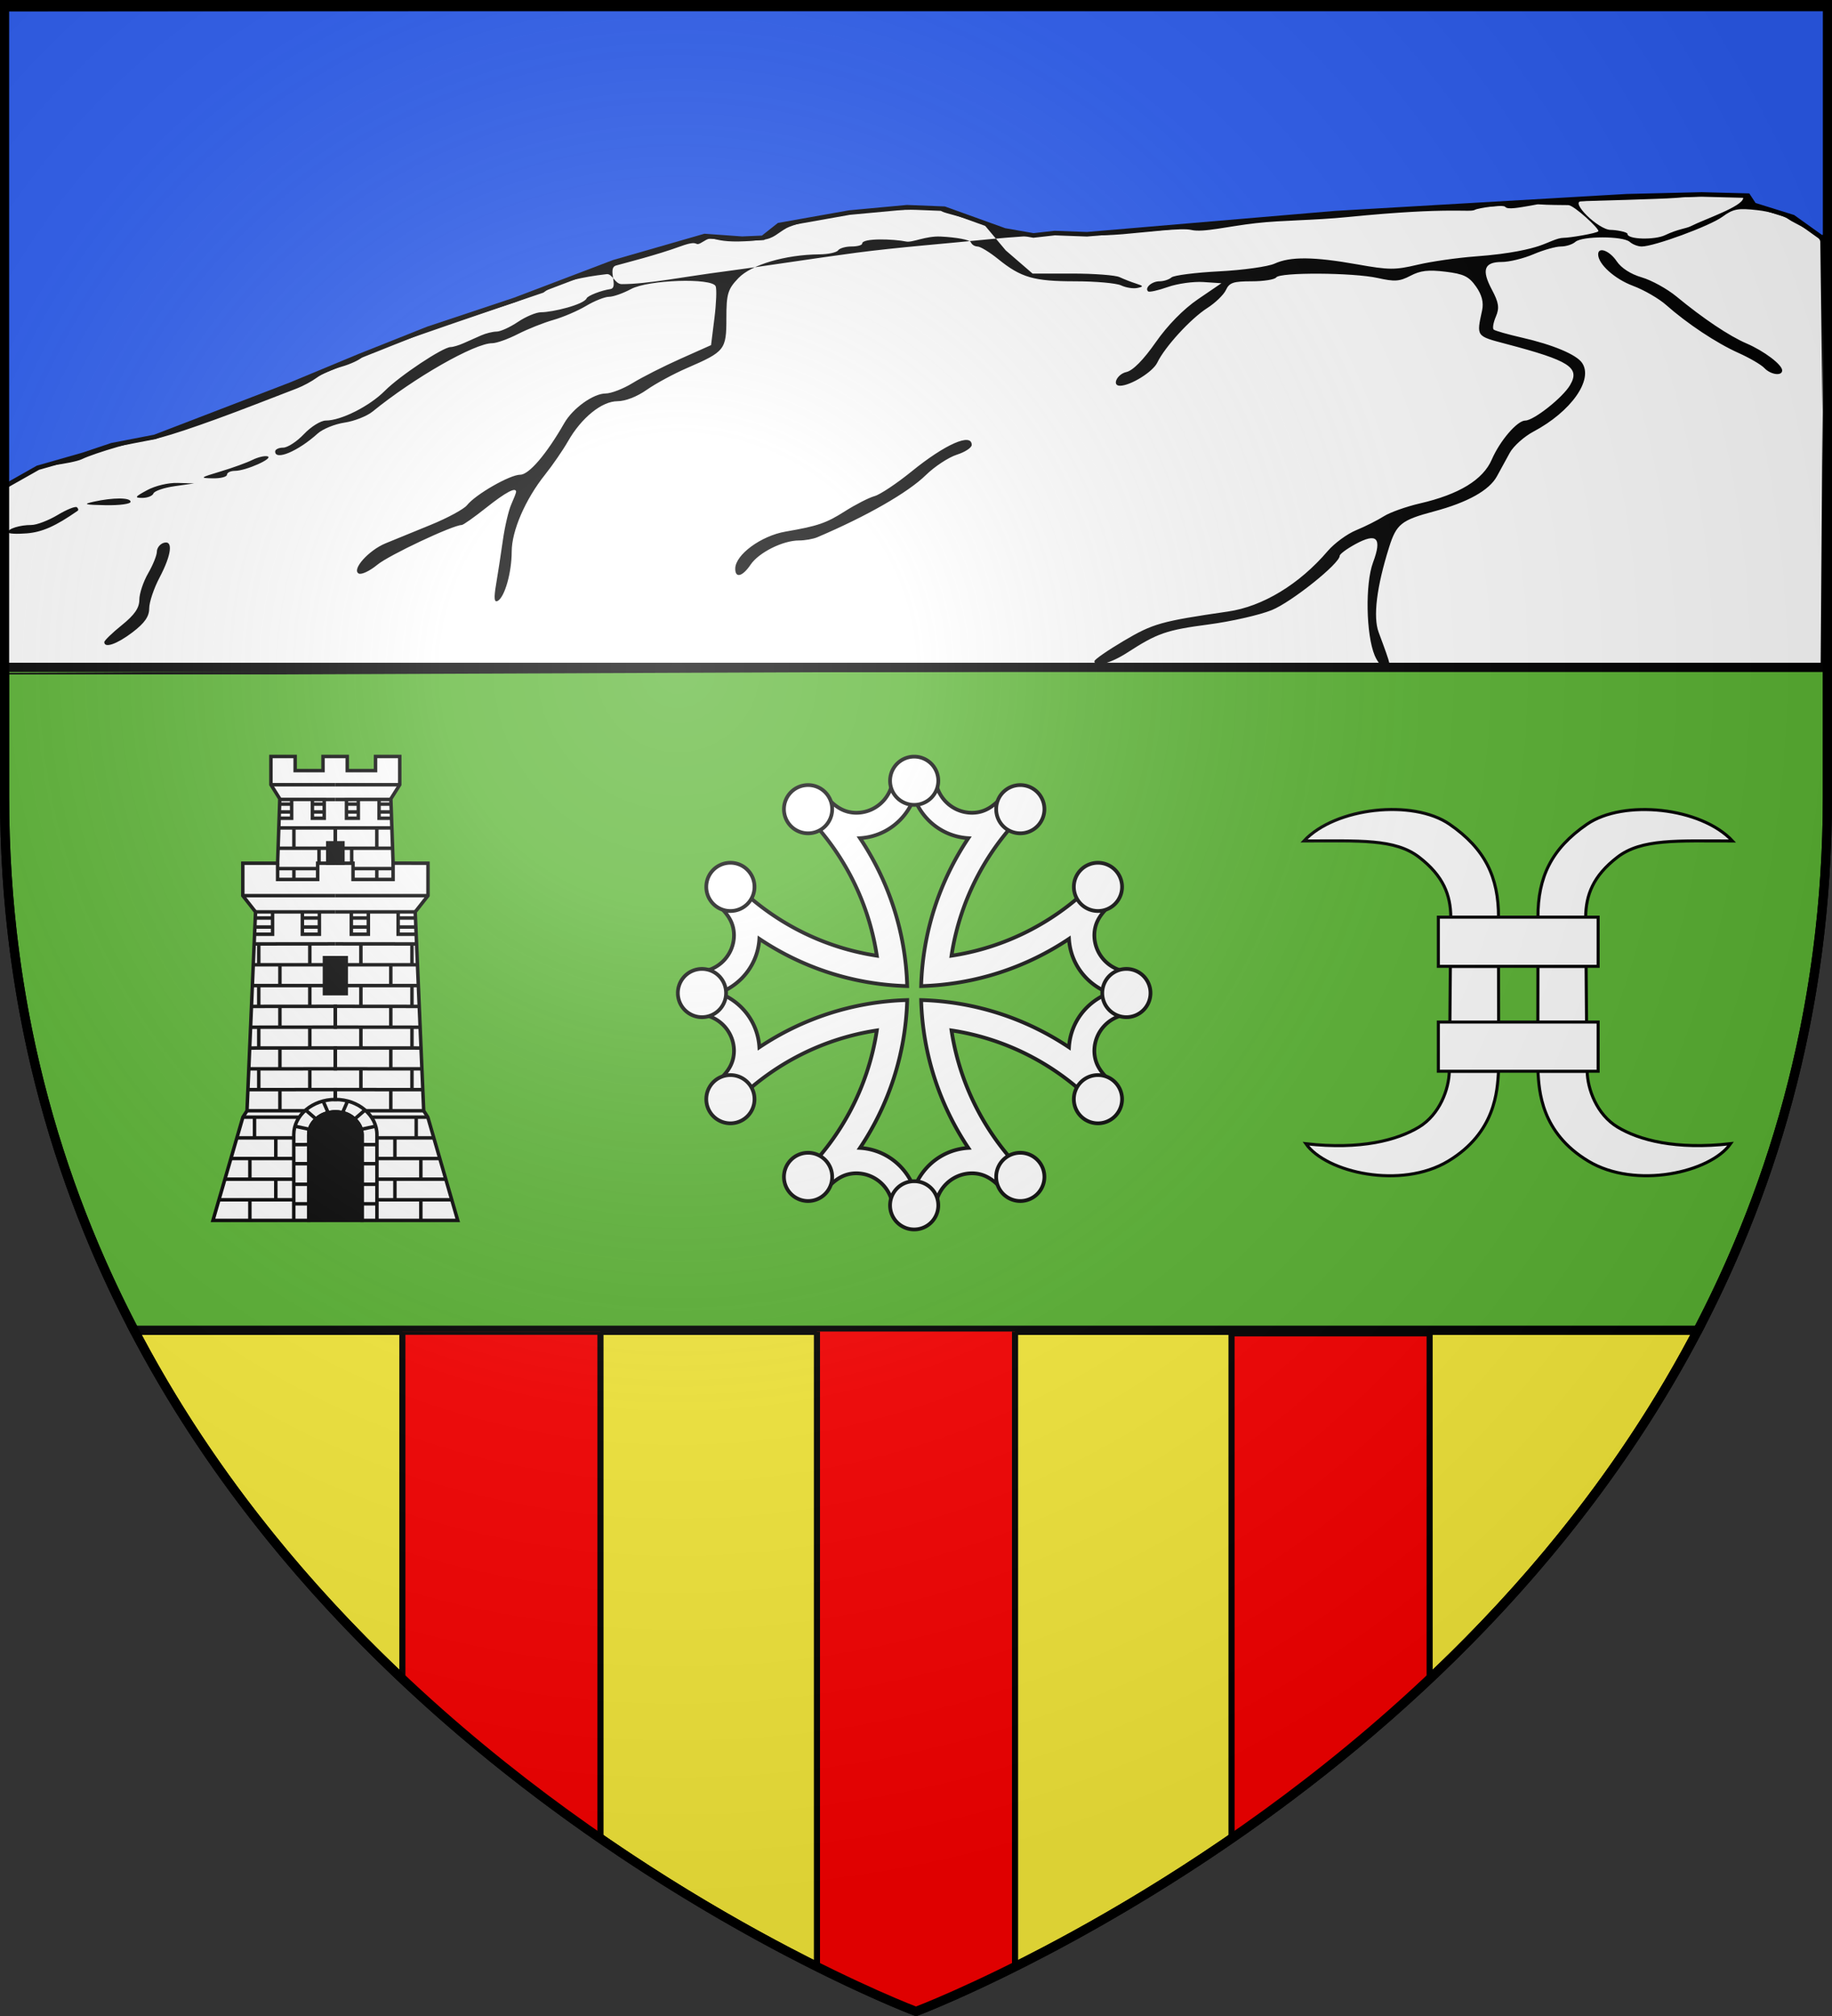
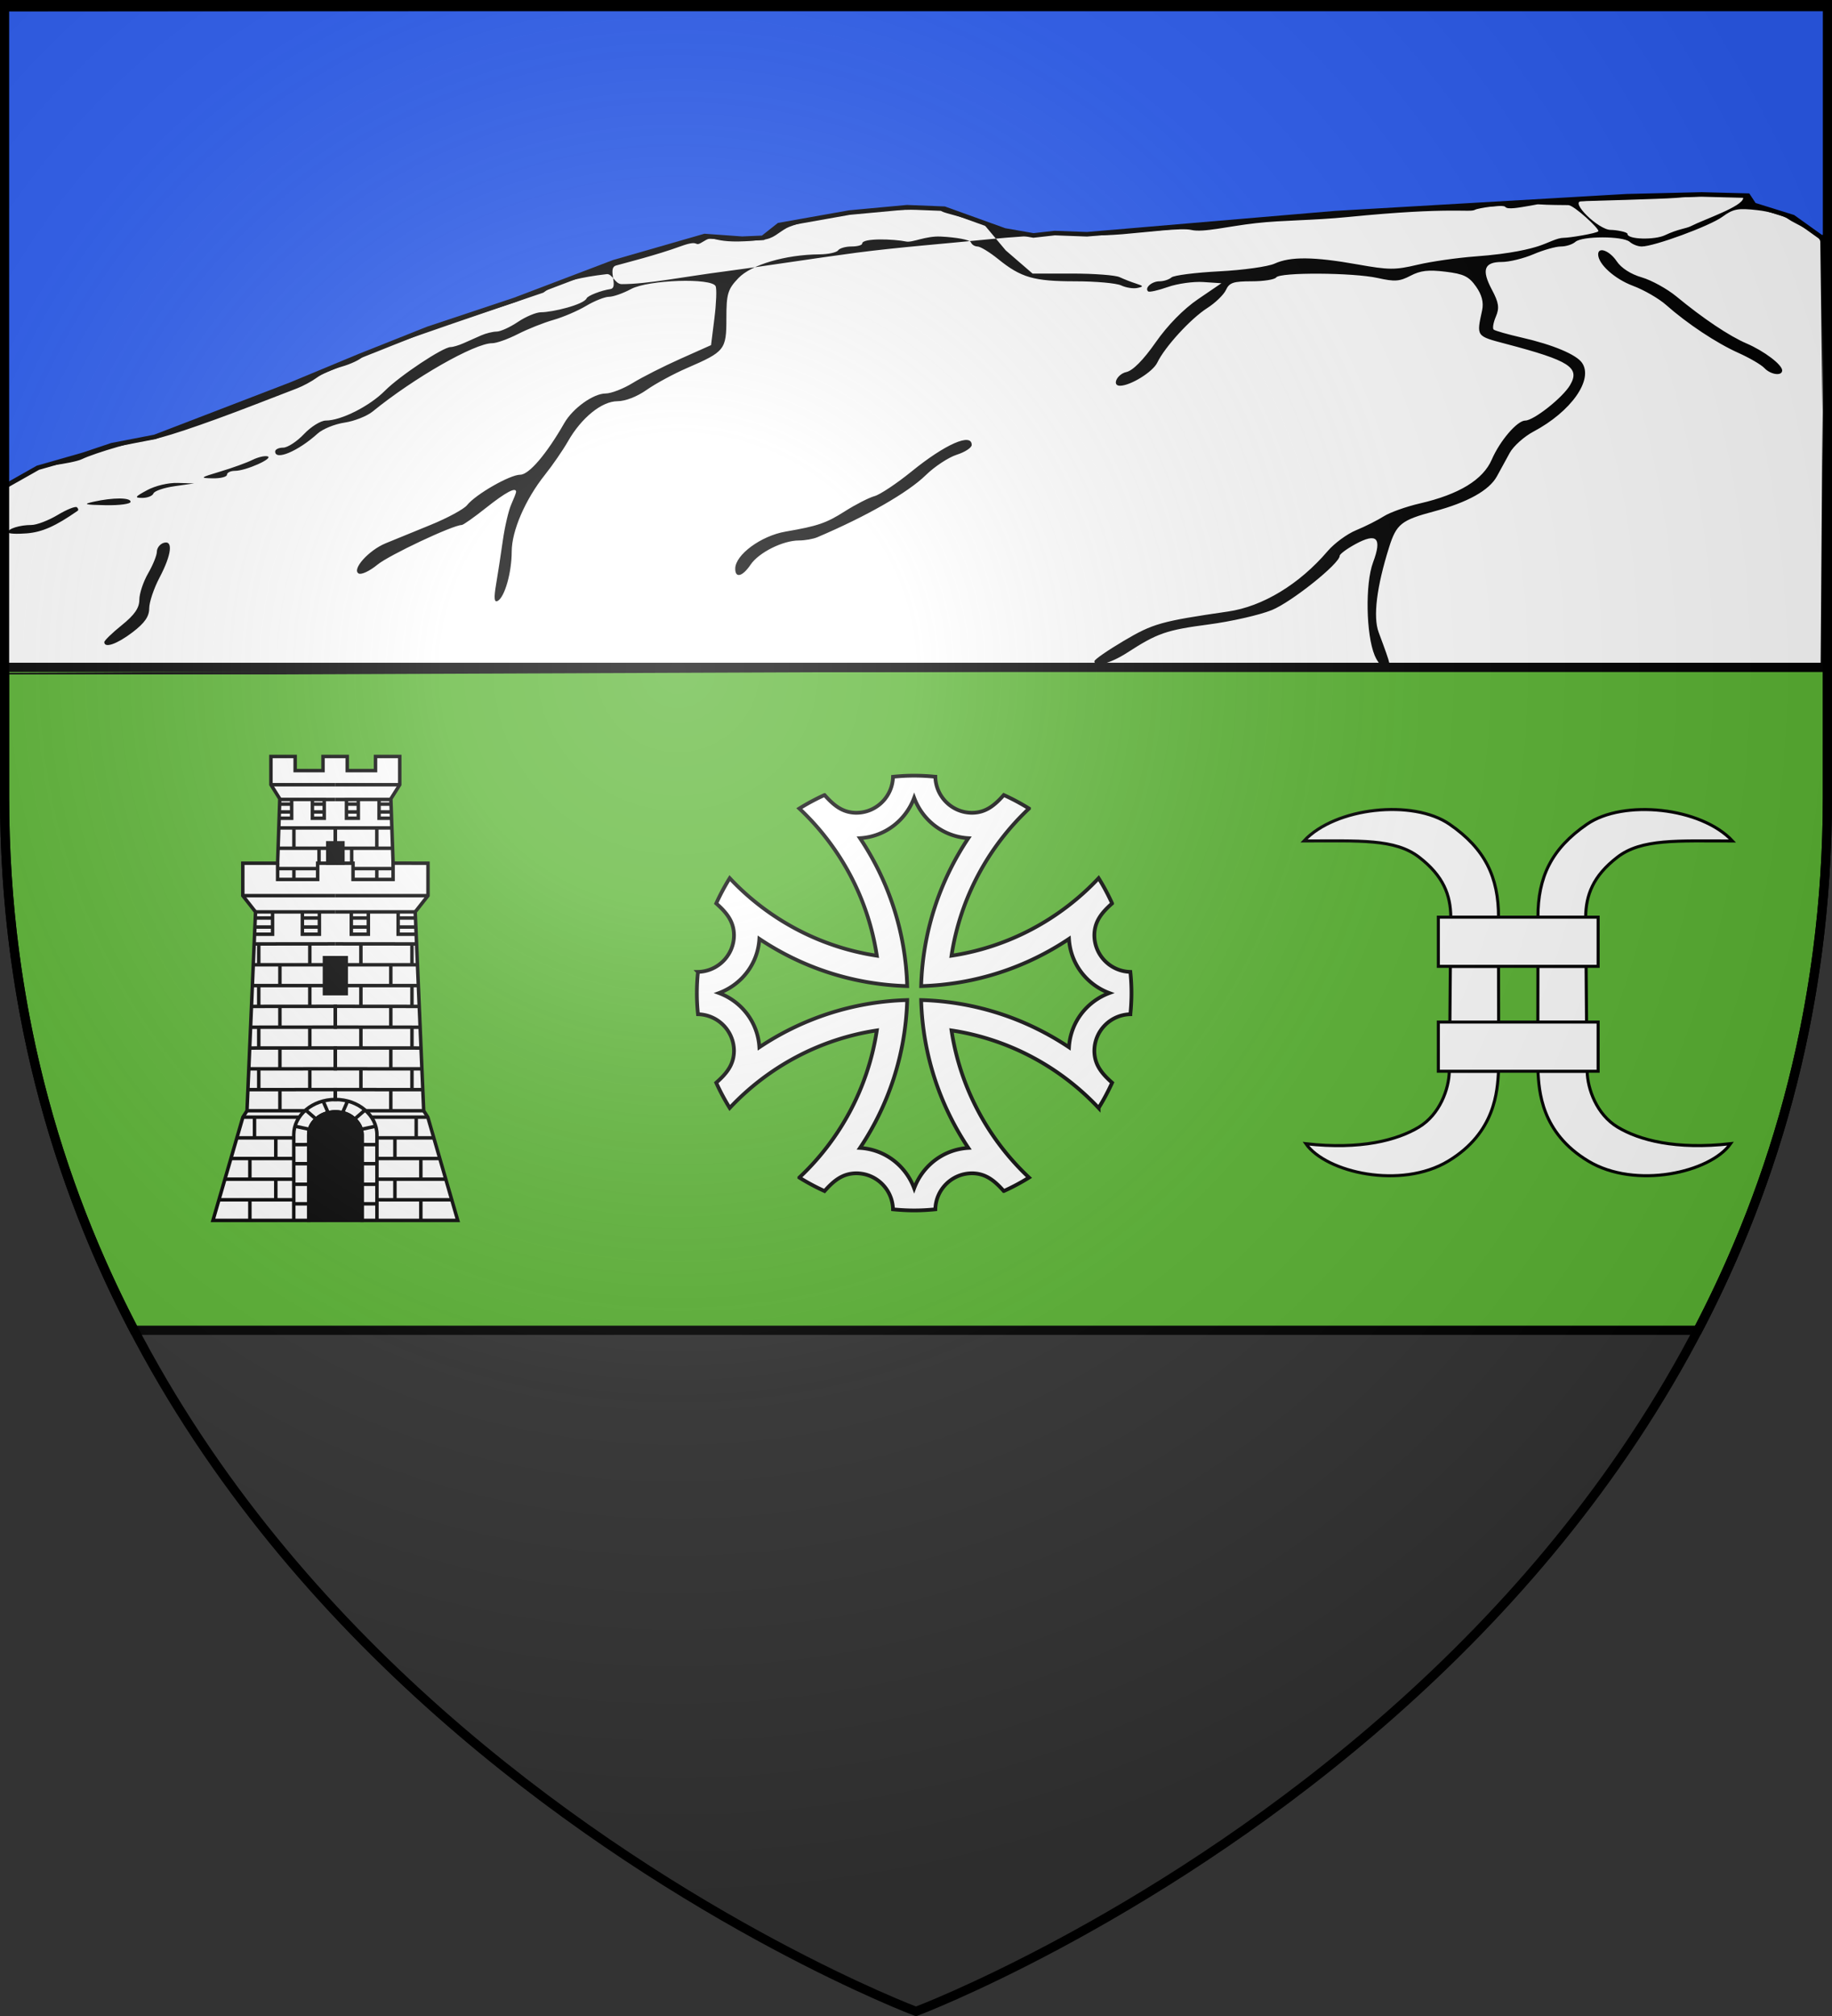
<svg xmlns="http://www.w3.org/2000/svg" xmlns:xlink="http://www.w3.org/1999/xlink" xml:space="preserve" width="600" height="660" version="1.0">
  <rect width="100%" height="100%" fill="#333333" stroke="none" />
  <desc>Flag of Canton of Valais (Wallis)</desc>
  <defs>
    <clipPath id="b" clipPathUnits="userSpaceOnUse">
-       <path d="M40.583 435.915c82.41 157.66 256.063 223 256.063 223s173.653-65.34 256.062-223z" style="display:inline;fill:#fcef3c;fill-opacity:1;fill-rule:evenodd;stroke:#000;stroke-width:3;stroke-linecap:butt;stroke-linejoin:miter;stroke-miterlimit:4;stroke-dasharray:none;stroke-opacity:1" />
-     </clipPath>
+       </clipPath>
    <clipPath id="d" clipPathUnits="userSpaceOnUse">
      <path d="M145.862 90.482c-.898-2.428-.99-8.368-.17-10.849.944-2.85.395-3.488-1.821-2.119-.885.547-1.61 1.158-1.61 1.357 0 .902-4.952 5.386-6.98 6.319-1.238.57-4.16 1.323-6.494 1.673-4.355.653-5.257 1.007-8.367 3.283-1.718 1.259-3.377 1.749-3.377.998 0-.193 1.368-1.267 3.04-2.386 2.99-2.002 3.83-2.269 10.695-3.399 3.57-.587 7.333-3.172 10.249-7.04.683-.905 2-2 2.927-2.43.927-.432 2.203-1.159 2.836-1.616s2.309-1.133 3.724-1.503c4.015-1.049 6.481-2.753 7.378-5.1.838-2.195 2.62-4.546 3.446-4.546.868 0 3.854-2.676 4.604-4.126 1.058-2.046-.034-2.843-6.568-4.793-3.114-.93-3.058-.841-2.472-3.916.174-.918-.026-1.805-.627-2.767-.736-1.182-1.259-1.468-3.147-1.728-1.754-.241-2.562-.135-3.586.47-1.131.668-1.619.706-3.375.264-2.524-.636-10.054-.684-10.435-.066-.153.247-1.285.45-2.515.45-1.896 0-2.3.154-2.65 1.013-.229.557-1.094 1.504-1.923 2.104-1.7 1.23-4.36 4.52-5.139 6.359-.454 1.072-2.754 2.683-3.83 2.683-.86 0-.302-1.354.658-1.595.666-.167 1.746-1.405 3.008-3.45 1.236-2.004 2.859-3.877 4.365-5.04l2.397-1.849-1.853-.14c-1.019-.078-2.665.183-3.659.58-.993.398-1.902.627-2.02.51-.397-.397.373-1.175 1.163-1.175.432 0 .987-.203 1.234-.45.248-.248 2.457-.567 4.909-.71 2.458-.144 5.014-.548 5.697-.901 1.615-.836 4.03-.81 8.495.09 3.281.66 3.87.665 6.2.042 1.417-.378 4.095-.814 5.953-.968 3.738-.311 5.638-.891 6.505-1.21.964-.355 1.872-.955 2.556-.955.597 0 3.411-.52 3.565-.768.154-.25-2.508-3.037-3.085-3.04-4.33-.026-2.381-.222-3.882.06-1.087.203-2.373.505-2.595.146-.19-.308-2.778.132-3.106.334-.585.362-2.255-.373-13.069.845-3.611.407-6.72.364-9.452.713-2.944.376-5.42 1.118-6.657.79-.99-.264-4.332.24-7.05.498-2.62.249-5.492.174-6.172-.154-1.058-.51-1.829-.692-2.157-.107-.334.598-.079.761-1.698-.065-1.019-.52-2.394-.945-3.056-.945s-1.911-.438-2.776-.972c-1.293-.8-2.305-.98-5.683-1.013-6.122-.062-9.807.288-10.063.956-.124.324-.944.58-1.862.581-.903.002-2.148.263-2.767.58-.62.317-1.392 1.317-2.224 1.375-.833.06-2.261-.407-2.667-.19s-1.188-.159-2.076-.159-2.825.979-3.967 1.499-2.545.946-3.12.946c-.573 0-2.661.805-4.64 1.79-1.978.984-3.87 1.795-4.205 1.8-.62.013-3.174 1.042-4.796 1.934-.496.273-1.51.775-2.252 1.117a49 49 0 0 0-2.12 1.035c-.422.227-1.587.544-2.589.704-1.026.164-1.821.542-1.821.867 0 .353-.347.485-.895.342-.558-.146-.996.029-1.164.465-.147.384-.845.825-1.55.98s-1.515.562-1.8.905-1.261.862-2.17 1.153c-.91.29-2.058.867-2.554 1.282-.495.414-1.407.973-2.026 1.242-.62.269-2.544 1.11-4.278 1.87-5.714 2.5-10.044 4.13-10.979 4.13-.922 0-5.473 1.49-6.883 2.254-.412.224-1.778.543-3.036.71-1.454.193-2.699.684-3.417 1.35l-1.13 1.047c9.328-6.408 9.632-3.396 18.937-7.694 11.437-5.283 23.512-9.976 36.106-14.811.142-.055 1.14-1.456 6.508-2.154.583-.075.845 1.16 1.544 1.163 2.618.01 6.432-.873 10.701-1.496 3.174-.462 9.342-1.554 13.414-2.159 4.3-.638 8.945-1.036 13.816-1.587 4.308-.488 8.77-.573 13.39-1.04 20.94-2.114 44.264-4.794 64.23-4.228.54.015.732.552.984.717.887.583.592.199 1.04.477.788.49 2.502.755 3.065 1.16l2.934 2.296-.326 50.026L5.43 92.51l-.122-16.43.008-5.387-.092.03-.115 22.086 187.116-.857-.059-6.012-.5-43.63c-.01-.894-2.749-2.181-3.244-2.61s-1.944-.91-3.22-1.07c-2.019-.255-2.483-.155-3.602.772-1.294 1.072-7.018 3.458-8.296 3.458-.379 0-.93-.242-1.226-.537-.696-.697-4.894-.697-5.59 0-.296.295-.966.537-1.489.537s-1.79.405-2.815.9c-1.025.496-2.488.901-3.251.901-1.827 0-2.116.911-1.025 3.23.708 1.503.788 2.123.407 3.133-.261.692-.363 1.37-.226 1.508s1.445.56 2.907.938c3.198.829 5.593 1.968 6.18 2.939 1.187 1.96-1.133 5.678-4.986 7.994-.963.578-2.063 1.693-2.445 2.476-.381.784-.974 2.01-1.317 2.727-.787 1.642-3.017 3.051-6.483 4.098-3.346 1.01-3.855 1.47-4.603 4.163-1.285 4.624-1.664 8.112-1.077 9.904 1.348 4.108 1.36 4.175.739 4.175-.33 0-.844-.658-1.141-1.463m32.515-50c1.379-.798 5.34-2.291 5.364-3.276.012-.46-5.043-.195-7.08.005-1.051.103-8.982.362-9.54.373-1.251.024 1.745 3.341 2.994 3.341.495 0 1.732.227 1.732.475 0 .653 2.792.711 3.838.15 1.402-.751 2.172-.767 2.692-1.068M15.267 88.916c0-.18.81-1.07 1.802-1.975 1.31-1.197 1.8-2.003 1.8-2.954 0-.72.406-2.103.902-3.075.495-.971.9-2.107.9-2.524s.304-.874.676-1.016c1.019-.391.847 1.352-.399 4.026-.586 1.258-1.065 2.874-1.065 3.59 0 .949-.465 1.705-1.707 2.78-1.598 1.38-2.909 1.898-2.909 1.148m40.27-6.695c.183-1.215.496-3.527.697-5.137s.59-3.497.865-4.195c.275-.697.5-1.355.5-1.463 0-.6-1.059.033-3.058 1.83-1.24 1.115-2.378 2.027-2.53 2.027-.9 0-7.478 3.507-8.672 4.623-.783.733-1.648 1.194-1.922 1.025-.746-.461 1.023-2.705 2.775-3.52l4.625-2.142c1.734-.803 3.415-1.834 3.735-2.291.885-1.261 4.411-3.55 5.471-3.55.895 0 2.7-2.393 4.53-6.01.876-1.731 2.99-3.446 4.25-3.446.565 0 1.816-.55 2.78-1.221.963-.672 3.17-1.939 4.903-2.815l3.153-1.594.346-3.141c.191-1.728.248-3.4.127-3.715-.384-1-6.93-.753-8.703.328-.81.495-1.828.9-2.26.9s-1.49.476-2.353 1.058c-.862.582-2.379 1.32-3.37 1.637-.99.318-2.63 1.057-3.642 1.643s-2.197 1.065-2.634 1.065c-1.82 0-8.019 4.01-12.307 7.959-.584.538-1.882 1.117-2.883 1.286s-2.245.742-2.762 1.273c-2.006 2.057-4.368 3.188-4.368 2.092 0-.248.37-.45.823-.45s1.413-.71 2.136-1.577c.725-.87 1.732-1.576 2.246-1.576 1.57 0 4.494-1.67 6.072-3.467 1.532-1.746 5.976-5.09 6.763-5.09.24 0 .839-.202 1.33-.45l1.79-.9c.492-.248 1.215-.45 1.606-.45.392 0 1.376-.507 2.188-1.127.812-.619 1.882-1.125 2.377-1.125 1.177 0 4.406-.89 4.687-1.623.12-.315 1.52-.924 2.433-1.074s-.357-2.443.595-2.747c.939-.301 4.123-1.197 6.653-2.242 2.177-.899 1.17.27 2.37-.585 1.29-.918.543.54 6.08-.168 1.103-.14 1.491-.774 2.426-1.364.503-.317 2.892-1.126 5.014-1.433 1.92-.277 3.323-.47 3.44-.47.253 0 1.205-.055 1.853-.156.245-.038 1.162-.06 2.015-.06.852 0 3.399-.151 3.552.097.153.247 1.361.458 3.158 1.135l1.267.477 2.223 3.007 2.761 2.702h4.084c2.247 0 4.436.188 4.866.418s1.188.565 1.683.745c.78.284.798.352.136.512-.42.1-1.167-.032-1.659-.295-.492-.264-2.62-.48-4.73-.48-4.248 0-5.563-.43-7.915-2.586-.877-.804-1.83-1.463-2.119-1.464a.78.78 0 0 1-.691-.5c-.092-.274-1.477-.57-3.078-.658s-2.92.736-3.588.576c-1.202-.287-4.502-.432-4.502.24 0 .187-.495.34-1.1.34-.604 0-1.224.203-1.377.45-.153.248-1.026.458-1.94.467-3.465.033-6.994 1.206-8.305 2.76-1.098 1.301-1.238 1.832-1.238 4.68 0 3.67-.148 3.88-4.053 5.796-1.363.668-3.225 1.81-4.14 2.537-1 .797-2.196 1.323-3.005 1.323-1.608 0-3.705 1.925-5.086 4.668-.515 1.024-1.579 2.774-2.363 3.889-2.022 2.872-3.42 6.528-3.422 8.954-.003 2.436-.718 5.292-1.436 5.736-.363.224-.411-.31-.173-1.898m24.588-1.872c.02-1.612 2.661-3.808 5.17-4.297 3.311-.647 4.173-.98 6.079-2.35 1.114-.802 2.493-1.601 3.064-1.778.57-.176 2.293-1.475 3.828-2.887 3.434-3.16 6.168-4.524 6.168-3.076 0 .321-.692.835-1.538 1.14-.846.306-2.275 1.373-3.177 2.371-1.845 2.042-6.079 4.789-11.154 7.235-.43.208-1.283.377-1.895.377-1.648 0-4.124 1.404-4.966 2.815-.838 1.405-1.593 1.62-1.579.45M5.36 76.131c0-.416 1.226-.848 2.409-.848.541 0 1.757-.525 2.7-1.166s1.835-1.046 1.981-.9c.146.145.18.331.078.413-2.292 1.805-3.651 2.486-5.254 2.63-1.053.095-1.914.037-1.914-.129m8.781-3.55c2.008-.51 3.828-.51 3.828 0 0 .254-1.128.427-2.59.397-2.13-.044-2.35-.114-1.238-.397m5.528-1.353c.855-.52 2.18-.875 3.152-.842l1.678.056-2.003.324c-1.102.177-2.081.557-2.177.844-.095.286-.612.52-1.149.519-.835-.001-.763-.131.499-.9m7.532-2.173c1.238-.42 2.719-1.028 3.29-1.35s1.273-.508 1.56-.413c.665.222-2.238 1.686-3.343 1.686-.457 0-.831.203-.831.45 0 .248-.659.438-1.464.421-1.365-.028-1.312-.081.788-.794M185.915 57.01c-.324-.39-1.527-1.185-2.672-1.765-2.24-1.135-5.258-3.403-7.431-5.583-.743-.746-2.275-1.747-3.404-2.224-1.887-.8-3.577-2.528-3.577-3.662 0-.931 1.176-.435 1.909.806.464.787 1.448 1.502 2.576 1.874 1.004.332 2.604 1.33 3.556 2.219 2.759 2.577 5.427 4.603 7.202 5.468 1.818.887 3.672 2.474 3.672 3.145 0 .684-1.182.504-1.831-.278" style="fill:#000;stroke-width:1" />
    </clipPath>
    <radialGradient xlink:href="#a" id="e" cx="221.445" cy="226.331" r="300" fx="221.445" fy="226.331" gradientTransform="matrix(1.353 0 0 1.349 -77.63 -85.747)" gradientUnits="userSpaceOnUse" />
    <linearGradient id="a">
      <stop offset="0" style="stop-color:white;stop-opacity:.314" />
      <stop offset=".19" style="stop-color:white;stop-opacity:.251" />
      <stop offset=".6" style="stop-color:#6b6b6b;stop-opacity:.125" />
      <stop offset="1" style="stop-color:black;stop-opacity:.125" />
    </linearGradient>
  </defs>
  <g style="display:inline">
-     <path d="M43.938 435.5C126.346 593.16 300 658.5 300 658.5s173.654-65.34 256.063-223z" style="display:inline;fill:#fcef3c;fill-opacity:1;fill-rule:evenodd;stroke:#000;stroke-width:3;stroke-linecap:butt;stroke-linejoin:miter;stroke-miterlimit:4;stroke-dasharray:none;stroke-opacity:1" />
    <path d="M1.5 1.5v217h597V1.5z" style="display:inline;fill:#2b5df2;fill-opacity:1;fill-rule:evenodd;stroke:#000;stroke-width:3;stroke-linecap:butt;stroke-linejoin:miter;stroke-miterlimit:4;stroke-dasharray:none;stroke-opacity:1" />
    <path d="M1.5 218.5v42.219c0 67.735 16.799 125.73 42.438 174.781h512.125C581.7 386.45 598.5 328.454 598.5 260.719V218.5Z" style="color:#000;display:inline;overflow:visible;visibility:visible;opacity:1;fill:#5ab532;fill-opacity:1;fill-rule:nonzero;stroke:#000;stroke-width:3;stroke-linecap:butt;stroke-linejoin:miter;stroke-miterlimit:4;stroke-dasharray:none;stroke-dashoffset:0;stroke-opacity:1;marker:none;marker-start:none;marker-mid:none;marker-end:none" />
  </g>
  <g clip-path="url(#b)" transform="translate(2.087)">
    <path d="M143.45 448.029h64.88v242.736l-32.44.038-32.44-.038z" style="display:inline;fill:red;stroke:#000;stroke-width:2.003;stroke-dasharray:none" transform="translate(-13.756 -12.037)" />
    <path d="M265.473 434.514h64.881v242.737l-32.44.038-32.441-.038z" style="display:inline;fill:red;stroke:#000;stroke-width:2.003;stroke-dasharray:none" />
    <path d="M143.45 448.029h64.88v242.736l-32.44.038-32.44-.038z" style="display:inline;fill:red;stroke:#000;stroke-width:2.003;stroke-dasharray:none" transform="translate(257.803 -11.503)" />
  </g>
  <path d="M470.37 445.088h57.071v17.553H470.37zm0 37.454h57.071v17.553H470.37zm3.501 49.663c-16.804 10.109-43.48 4.139-50.811-6.229 19.64 2.23 32.68-1.31 40.337-5.914 7.526-4.526 10.787-13.722 10.879-19.92h17.595c-.446 6.846-.983 21.825-18 32.063zm.63-49.663c.062-6.456.105-13.391.162-19.846h17.208c.01 6.45.032 13.396.032 19.846zm.324-37.47c-.096-7.846-2.578-14.66-11.352-21.415-8.59-6.615-21.312-5.776-41.091-5.776 11.216-12.062 38.964-14.963 52.003-5.96 12.706 8.774 17.476 18.843 17.486 33.15zm49.115 87.12c16.804 10.106 43.48 4.138 50.811-6.228-19.64 2.229-32.681-1.309-40.337-5.913-7.526-4.525-10.787-13.72-10.879-19.915H505.94c.445 6.844.983 21.82 18 32.055zm-.63-49.652c-.062-6.455-.104-13.389-.162-19.843H505.94c-.01 6.45-.031 13.394-.032 19.843zm-.324-37.463c.096-7.843 2.579-14.656 11.352-21.41 8.59-6.612 21.312-5.774 41.092-5.774-11.217-12.059-38.965-14.96-52.003-5.959-12.707 8.773-17.476 18.84-17.487 33.143z" style="opacity:1;fill:#fff;fill-opacity:1;fill-rule:nonzero;stroke:#000;stroke-width:1.093;stroke-miterlimit:4;stroke-dashoffset:2.189;stroke-opacity:1" transform="matrix(.917 0 0 .917 39.741 -107.885)" />
  <path d="M295.764 403.827c-2.388 0-4.603.133-6.932.362-.144 6.535-5.482 11.799-12.05 11.8-4.453-.055-7.321-2.385-10.368-5.822a71.5 71.5 0 0 0-8.26 4.42c13.306 12.497 22.515 29.301 25.383 48.188-18.885-2.87-35.686-12.077-48.181-25.38a71.5 71.5 0 0 0-4.421 8.258c3.437 3.047 5.766 5.915 5.82 10.368 0 6.569-5.264 11.907-11.798 12.05a69 69 0 0 0-.362 6.925c0 2.388.133 4.61.362 6.94 6.534.144 11.799 5.482 11.799 12.05-.055 4.453-2.384 7.32-5.821 10.367a71.5 71.5 0 0 0 4.42 8.26c12.495-13.303 29.296-22.511 48.18-25.381-2.871 18.881-12.079 35.68-25.38 48.172a71.5 71.5 0 0 0 8.259 4.42c3.047-3.436 5.915-5.765 10.367-5.82 6.57 0 11.907 5.264 12.051 11.799 2.329.229 4.544.362 6.932.362s4.603-.133 6.932-.362c.144-6.535 5.482-11.798 12.05-11.799 4.453.055 7.322 2.384 10.368 5.82a71.5 71.5 0 0 0 8.26-4.42c-13.302-12.492-22.51-29.291-25.38-48.172 18.884 2.87 35.684 12.078 48.178 25.38a71.5 71.5 0 0 0 4.421-8.259c-3.436-3.046-5.766-5.914-5.82-10.367 0-6.568 5.264-11.906 11.798-12.05a70 70 0 0 0 .362-6.94c0-2.388-.133-4.596-.362-6.924-6.534-.144-11.798-5.482-11.798-12.051.054-4.453 2.384-7.32 5.82-10.368a71.5 71.5 0 0 0-4.42-8.259c-12.495 13.304-29.297 22.512-48.182 25.381 2.869-18.887 12.077-35.691 25.382-48.187a71.5 71.5 0 0 0-8.259-4.42c-3.046 3.436-5.915 5.766-10.367 5.82-6.569 0-11.907-5.264-12.051-11.799a69 69 0 0 0-6.932-.362zm0 7.253c2.762 7.376 9.528 12.715 17.74 13.214-9.316 13.939-14.946 30.538-15.456 48.426 17.885-.512 34.481-6.141 48.418-15.456.5 8.212 5.838 14.97 13.215 17.732-7.377 2.761-12.716 9.536-13.215 17.748-13.936-9.315-30.533-14.945-48.418-15.456.513 17.882 6.143 34.475 15.456 48.41-8.212.499-14.978 5.838-17.74 13.214-2.761-7.376-9.528-12.715-17.74-13.214 9.314-13.935 14.943-30.528 15.456-48.41-17.885.511-34.481 6.14-48.418 15.456-.499-8.212-5.838-14.987-13.215-17.748 7.377-2.761 12.716-9.52 13.215-17.732 13.937 9.315 30.533 14.944 48.419 15.456-.51-17.888-6.14-34.487-15.457-48.426 8.212-.499 14.979-5.838 17.74-13.214z" style="fill:#fff;fill-rule:evenodd;stroke:#000;stroke-width:1.222" transform="translate(3.637 -149.892)" />
-   <path stroke-linecap="round" stroke-linejoin="round" d="M338.413 535.188a7.896 7.896 0 0 0-7.897-7.897 7.896 7.896 0 0 0-7.896 7.897 7.896 7.896 0 0 0 7.896 7.896 7.896 7.896 0 0 0 7.897-7.896m-69.503-.001a7.896 7.896 0 0 0-7.896-7.896 7.896 7.896 0 0 0-7.896 7.896 7.896 7.896 0 0 0 7.896 7.896 7.896 7.896 0 0 0 7.896-7.896m34.75 9.31a7.896 7.896 0 0 0-7.895-7.896 7.896 7.896 0 0 0-7.896 7.897 7.896 7.896 0 0 0 7.896 7.896 7.896 7.896 0 0 0 7.896-7.896m-68.088-112.15a7.896 7.896 0 0 1 7.896 7.896 7.896 7.896 0 0 1-7.896 7.896 7.896 7.896 0 0 1-7.896-7.896 7.896 7.896 0 0 1 7.896-7.896m.001 69.503a7.896 7.896 0 0 1 7.896 7.896 7.896 7.896 0 0 1-7.896 7.896 7.896 7.896 0 0 1-7.896-7.896 7.896 7.896 0 0 1 7.896-7.896m-9.31-34.751a7.896 7.896 0 0 1 7.895 7.896 7.896 7.896 0 0 1-7.896 7.896 7.896 7.896 0 0 1-7.896-7.896 7.896 7.896 0 0 1 7.896-7.896m129.693 50.543a7.896 7.896 0 0 1-7.896-7.896 7.896 7.896 0 0 1 7.896-7.896 7.896 7.896 0 0 1 7.896 7.896 7.896 7.896 0 0 1-7.896 7.896m-.001-69.503a7.896 7.896 0 0 1-7.896-7.896 7.896 7.896 0 0 1 7.896-7.896 7.896 7.896 0 0 1 7.896 7.896 7.896 7.896 0 0 1-7.896 7.896m9.31 34.751a7.896 7.896 0 0 1-7.895-7.896 7.896 7.896 0 0 1 7.896-7.896 7.896 7.896 0 0 1 7.896 7.896 7.896 7.896 0 0 1-7.896 7.896m-26.852-68.086a7.896 7.896 0 0 1-7.896 7.897 7.896 7.896 0 0 1-7.897-7.897 7.896 7.896 0 0 1 7.897-7.896 7.896 7.896 0 0 1 7.896 7.896m-69.503 0a7.896 7.896 0 0 1-7.896 7.897 7.896 7.896 0 0 1-7.896-7.896 7.896 7.896 0 0 1 7.896-7.896 7.896 7.896 0 0 1 7.896 7.896m34.75-9.31a7.896 7.896 0 0 1-7.895 7.896 7.896 7.896 0 0 1-7.896-7.896 7.896 7.896 0 0 1 7.896-7.896 7.896 7.896 0 0 1 7.896 7.896" style="fill:#fff;fill-rule:evenodd;stroke:#000;stroke-width:1.222" transform="translate(3.637 -149.892)" />
  <g transform="translate(-.256 -149.892)">
    <path d="M131.181 406.792v-9.237h-7.937v4.618h-9.259v-4.618h-7.936v4.618h-9.122v-4.618H88.99v9.237l2.903 4.617-.72 21.075-11.402.015v10.622l4.174 5.31-2.794 65.108-1.349 2.096-9.8 33.807h31.373v-28.116c0-2.29 1.307-4.241 3.173-5.691 3.088-2.4 8.463-2.252 11.09 0 1.795 1.537 3.173 3.4 3.173 5.69v28.117h31.358l-9.8-33.807-1.35-2.096-2.782-65.108 4.184-5.31v-10.622L129 432.467l-.729-21.058z" style="fill:#fff;fill-opacity:1;stroke:#000;stroke-width:1.136;stroke-miterlimit:4;stroke-dasharray:none;stroke-opacity:1" />
    <path d="M110.086 513.953c-4.811 0-8.711 3.325-8.711 7.397v28.092h17.444V521.35c0-4.072-3.923-7.397-8.733-7.397zM106.52 463.424h7.13v11.77h-7.13zm1.086-37.606h4.96v6.683h-4.96z" style="fill:#000;fill-opacity:1;stroke:#000;stroke-width:1.136;stroke-miterlimit:4;stroke-dasharray:none;stroke-opacity:1" />
-     <path d="M118.067 521.544h-9.42l-.757-.935c1.112.935 1.032 1.95 0 3.028l.758-.935h9.42zm0 24.51h-9.42l-.757-.936c1.112.935 1.032 1.95 0 3.029l.758-.935h9.42zm0-6.128h-9.42l-.757-.935c1.112.935 1.032 1.95 0 3.028l.758-.935h9.42zm0-6.128h-9.42l-.757-.935c1.112.935 1.032 1.95 0 3.03l.758-.936h9.42zm0-6.127h-9.42l-.757-.935c1.112.935 1.032 1.95 0 3.029l.758-.935h9.42zm-12.372 6.693a1.044 1.044 0 0 1-1.044 1.043 1.044 1.044 0 0 1-1.044-1.043 1.044 1.044 0 0 1 1.044-1.044 1.044 1.044 0 0 1 1.044 1.044z" style="fill:none;stroke:#000;stroke-width:.757;stroke-linecap:butt;stroke-linejoin:miter;stroke-dasharray:none;stroke-opacity:1" />
    <path id="c" d="M91.93 513.564v-6.885m-.344-72.423h12.613M91.586 427.6h15.906m-15.906-6.655h18.509v4.77m-5.357 1.814v5.077m-8.225-11.892v7.07m0 6.334v3.822m-4.627-26.32 18.205.002M91.89 413.15h3.88m-3.88 2.565h3.88m6.79-2.565h3.88m-3.88 2.565h3.88m.005-4.305v6.36h-3.88v-6.36m-6.79 0v6.36h-3.88m18.2 30.662H83.949m5.575 0v7.314h-5.577m26.05-23.247h-5.704v5.311H91.18v-5.311m10.546 26.396v6.885m-18.352-6.858 26.721-.025m-25.092-.002v6.884m6.927.012v6.883m-8.875-6.937h23.277m-23.277 6.815h23.229m-23.668 6.815 27.472-.025v6.815l-27.79.025m0 6.815 27.79-.025v6.815l-28.229.025m1.748 15.886v6.884m6.974-.11v6.884m0 6.586v6.884m-8.489-13.779v6.884m0 6.746v6.884m-10.29-6.878h24.673m-22.641-6.758h22.64m-20.727-6.759h20.728m-18.696-6.758h18.696m-15.324-8.87h19.135m-20.483 2.096h18.444m7.897-5.116 1.627 3.73m-10.689 4.39 4.31.933m-4.917 5.055 4.903-.019m-4.854 6.257h4.88m-5.016 6.737h5.152m-5.287 6.392h5.287m-.165 5.449v-28.103c0-4.072 3.91-7.44 8.72-7.44m-10-.832 3.354 2.898m-1.723-43.44v6.884m-16.723-6.884v6.884m6.928.01v6.885m9.795-.15v6.885m-16.723-6.884v6.884m6.928.01v6.885m9.795-.15v6.885m-16.723-6.884v6.884m-1.064-56.236h5.578m-5.578 2.95h5.578m9.761-2.95h5.578m-5.578 2.95h5.578m.007-4.951v7.313h-5.578v-7.313m-19.514-5.311h30.323M88.99 406.79h21.11m-28.56 99.835 28.548-.025.014 3.237c-7.505 0-13.635 5.162-13.635 11.513v28.09" style="fill:none;stroke:#000;stroke-width:1.136;stroke-linecap:butt;stroke-linejoin:miter;stroke-dasharray:none;stroke-opacity:1" />
    <use xlink:href="#c" transform="matrix(-1 0 0 1 220.176 0)" />
  </g>
  <path d="M4.98 15.218h187.599v76.368H4.98z" style="fill:#fff;fill-rule:evenodd;stroke:#000;stroke-width:.53" transform="matrix(3.186 0 0 2.812 -14.48 -39.823)" />
  <path d="M3.597 3.597h192.026v88.819H3.597z" clip-path="url(#d)" style="fill:#000;fill-rule:evenodd;stroke:#000;stroke-width:.53" transform="matrix(3.186 0 0 2.812 -14.48 -39.823)" />
  <path d="M5.119 15.218 4.98 70.834l3.46-2.214 4.703-1.522 2.905-1.106 4.427-.969 13.973-6.087 7.056-3.32 7.056-3.182 8.889-3.355 10.203-4.393 9.338-3.044 3.84.312 2.144-.104 1.66-1.487 7.228-1.453 5.915-.622 3.839.172 6.19 2.525 2.975.588 2.18-.276 3.32.138 25.525-2.456 29.952-1.971 7.713-.208 4.738.139.623 1.072 4.012 1.418 2.905 2.352.934-.07-.242-26.666z" style="fill:#2b5df2;fill-rule:evenodd;stroke:#000;stroke-width:.53" transform="matrix(3.186 0 0 2.812 -14.48 -39.823)" />
  <path d="M300 658.5s298.5-112.32 298.5-397.772V2.176H1.5v258.552C1.5 546.18 300 658.5 300 658.5" style="opacity:1;fill:url(#e);fill-opacity:1;fill-rule:evenodd;stroke:none;stroke-width:1px;stroke-linecap:butt;stroke-linejoin:miter;stroke-opacity:1" />
  <path d="M300 658.5S1.5 546.18 1.5 260.728V2.176h597v258.552C598.5 546.18 300 658.5 300 658.5z" style="opacity:1;fill:none;fill-opacity:1;fill-rule:evenodd;stroke:#000;stroke-width:3;stroke-linecap:butt;stroke-linejoin:miter;stroke-miterlimit:4;stroke-dasharray:none;stroke-opacity:1" />
</svg>